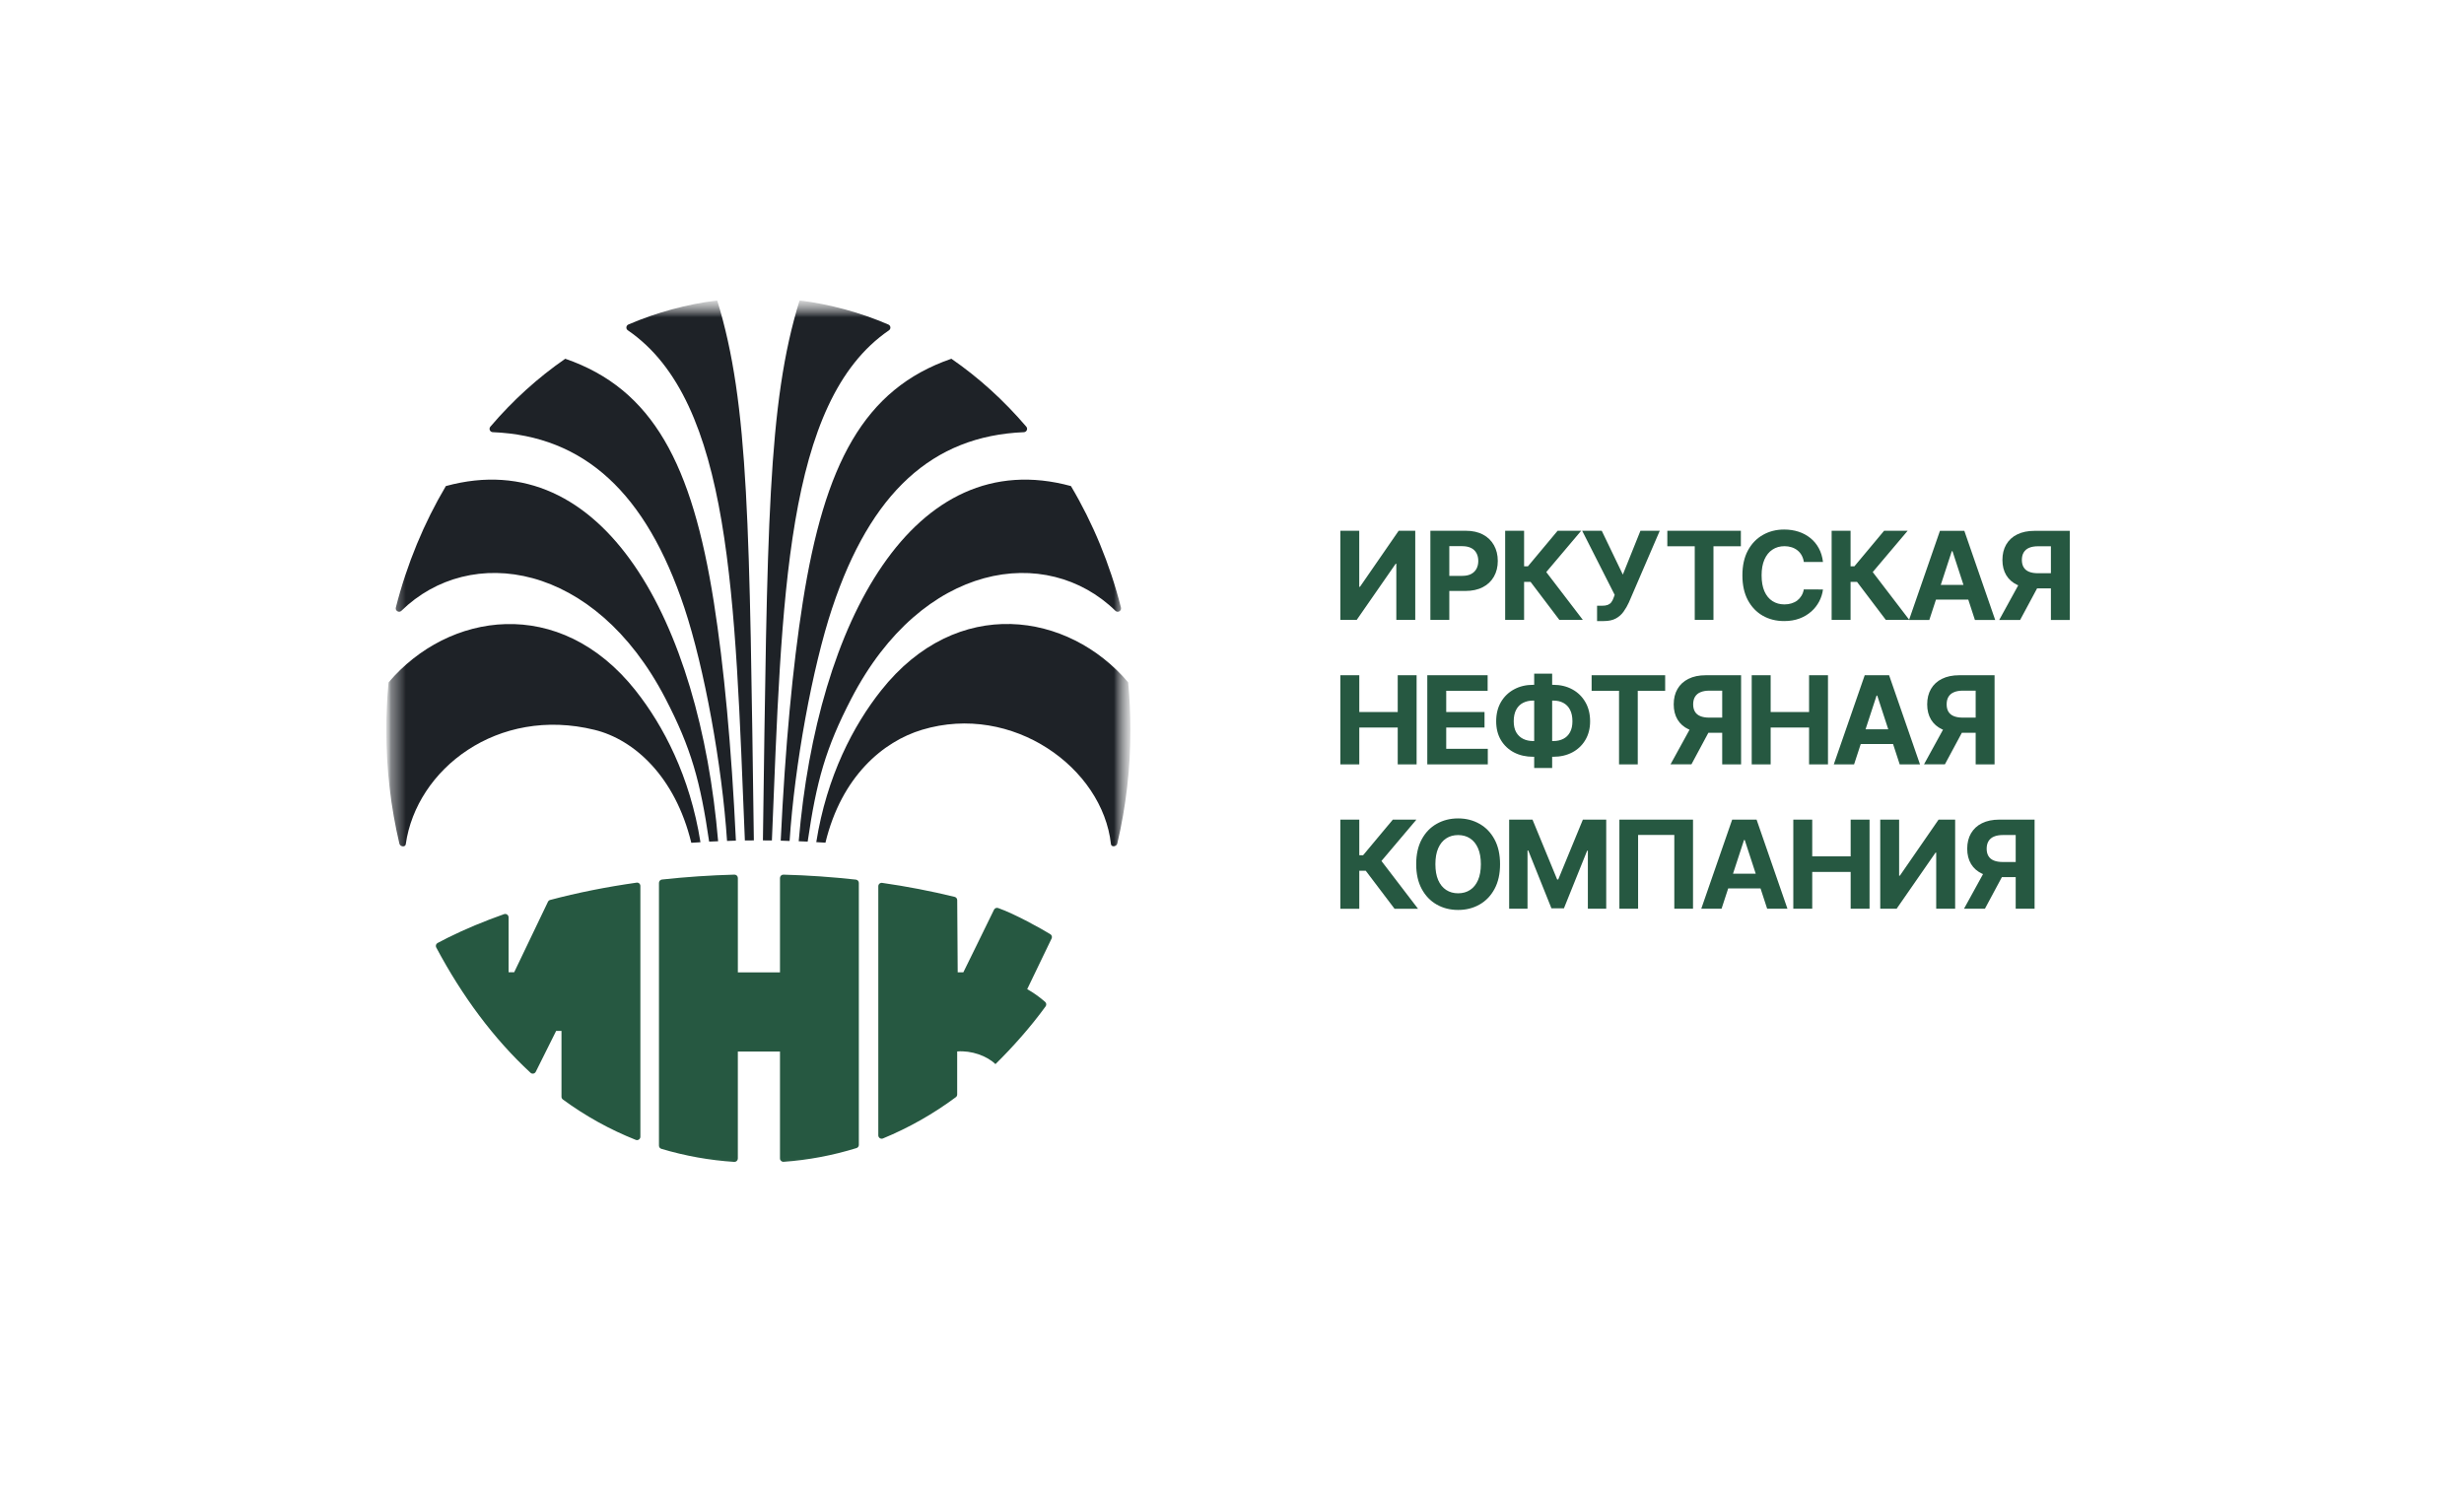
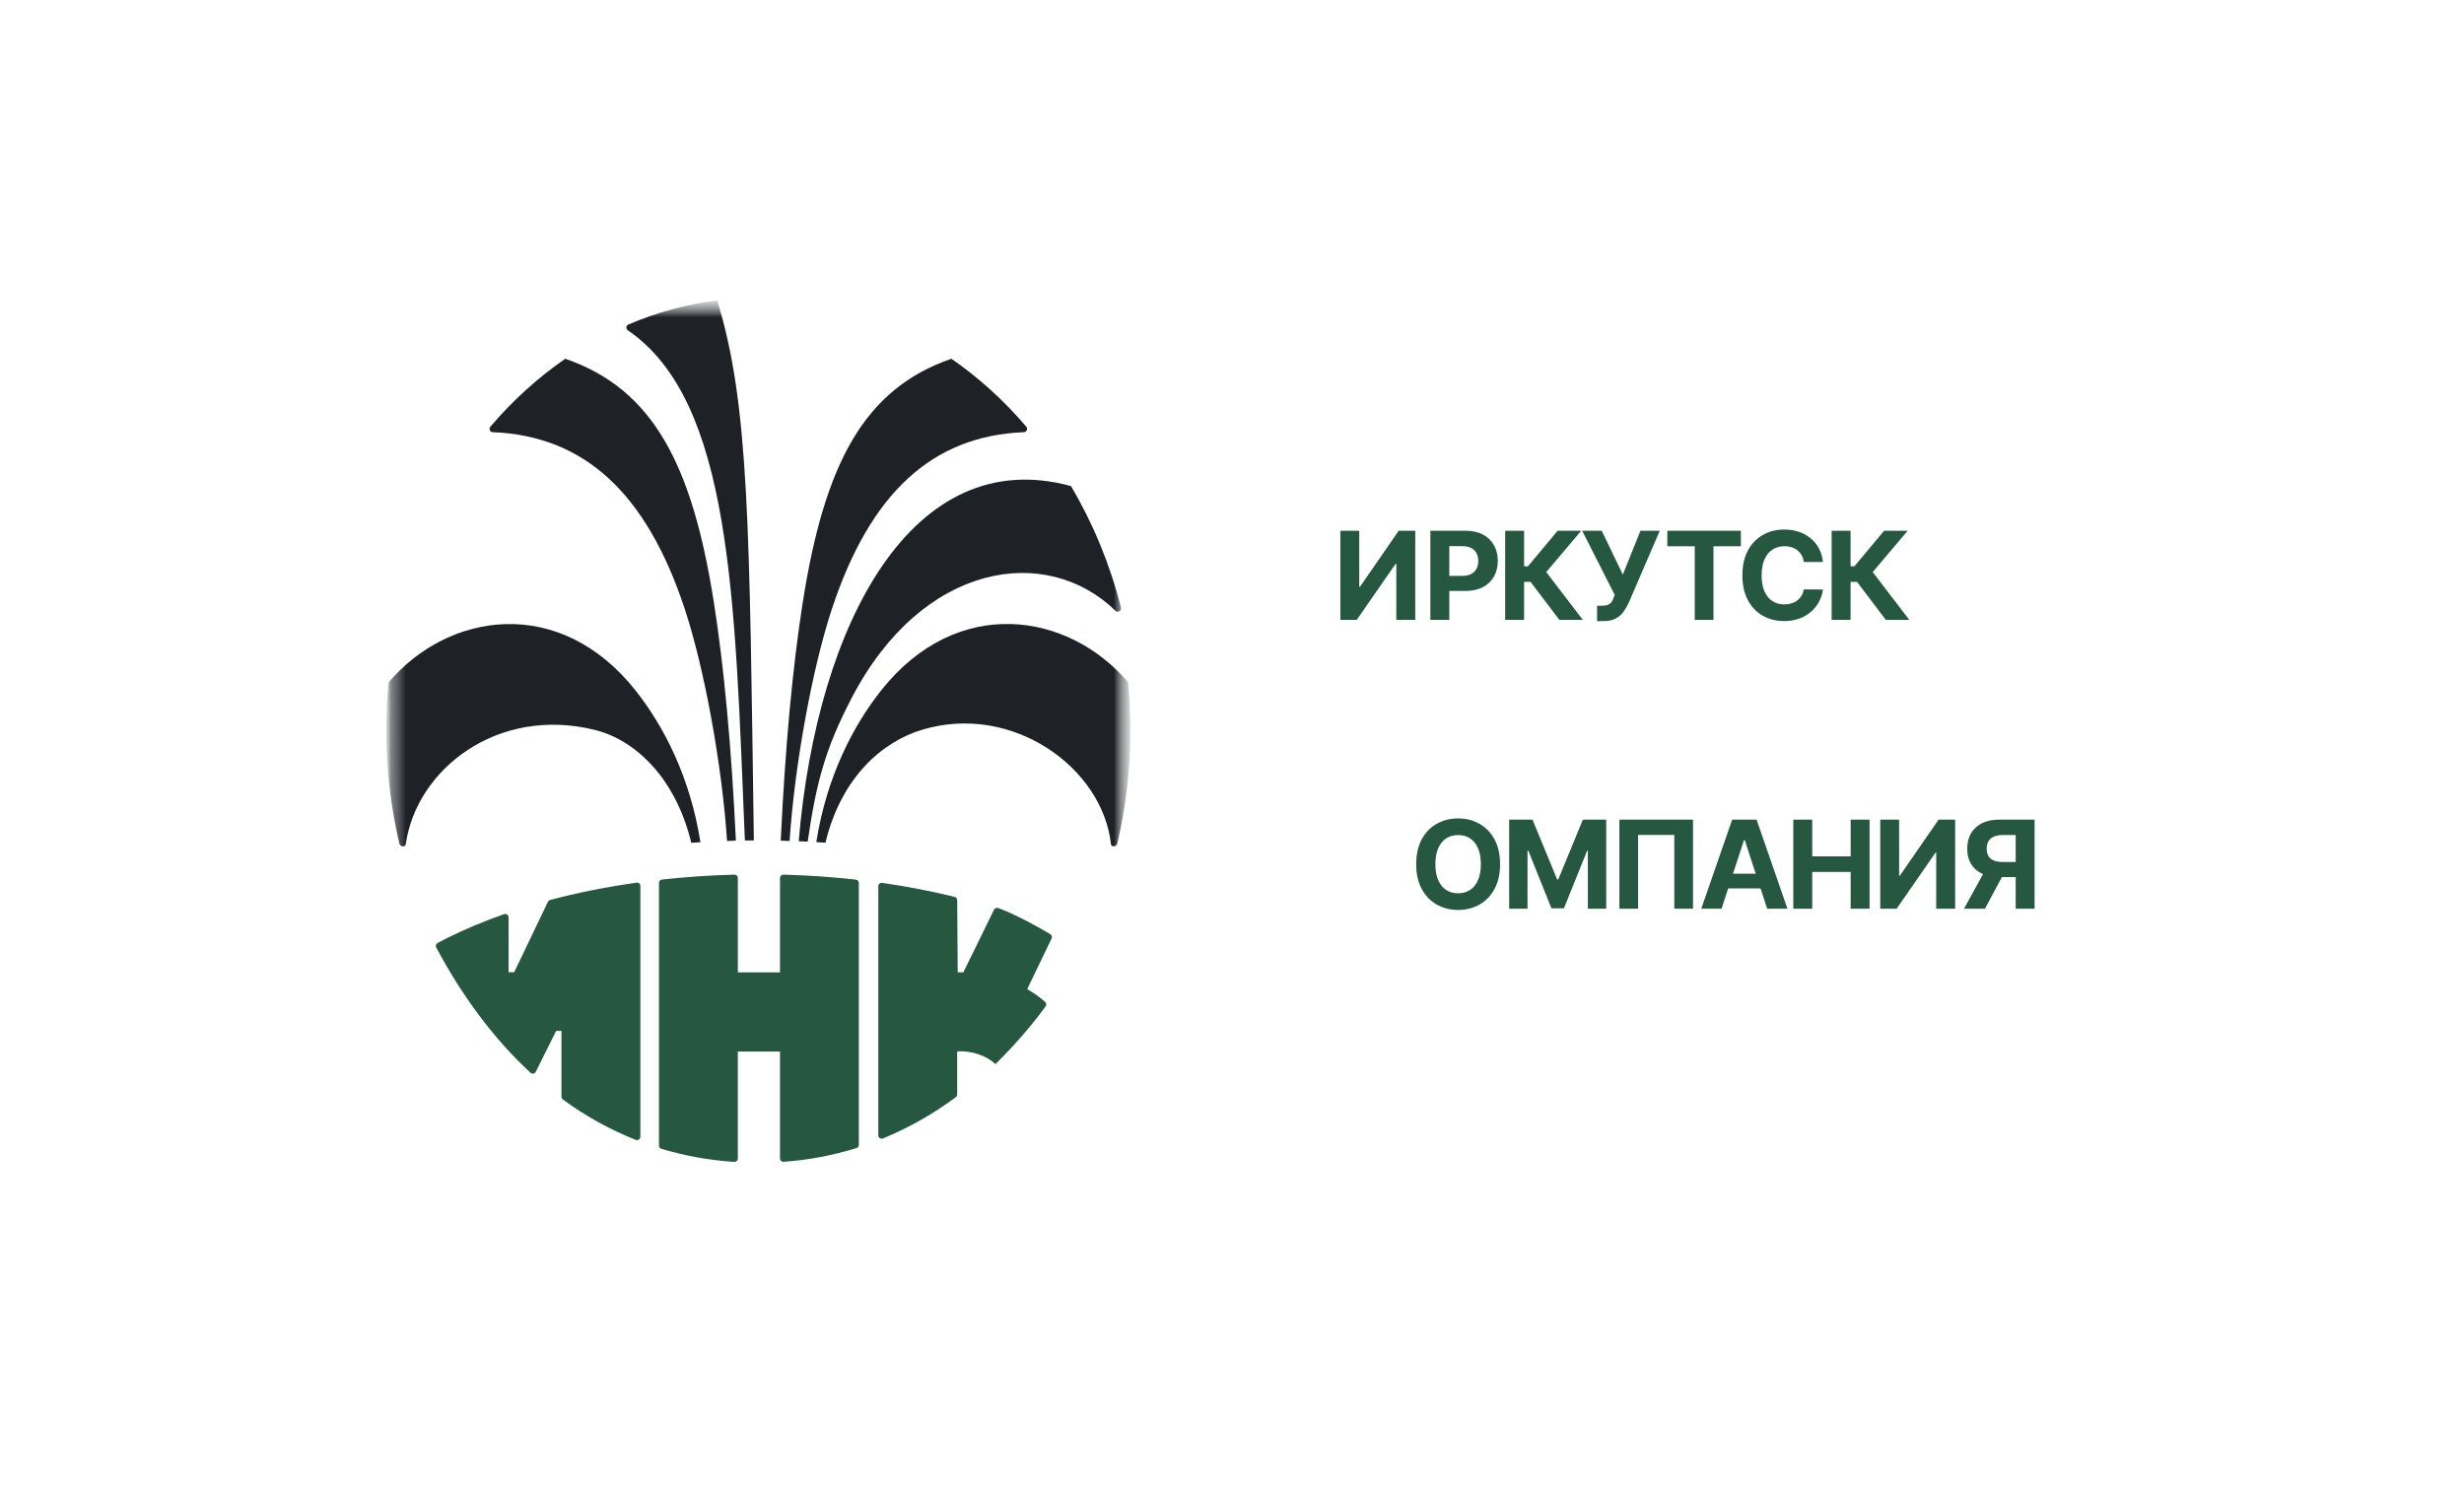
<svg xmlns="http://www.w3.org/2000/svg" width="167" height="101" viewBox="0 0 167 101" fill="none">
  <g clip-path="url(#clip0_16968_60540)">
    <path d="M137.896 61.599H136.616V56.603H135.75C135.504 56.603 135.298 56.64 135.134 56.712C134.982 56.775 134.854 56.885 134.77 57.025C134.689 57.163 134.648 57.332 134.648 57.532C134.648 57.731 134.689 57.897 134.77 58.03C134.851 58.165 134.972 58.265 135.134 58.331C135.296 58.398 135.5 58.432 135.745 58.432H137.137V59.458H135.537C135.073 59.458 134.676 59.381 134.346 59.228C134.016 59.075 133.764 58.855 133.59 58.568C133.417 58.278 133.33 57.933 133.33 57.532C133.33 57.133 133.415 56.786 133.585 56.491C133.758 56.193 134.017 55.953 134.328 55.804C134.655 55.641 135.047 55.559 135.505 55.559H137.896V61.599ZM134.622 58.851H136.005L134.53 61.599H133.113L134.622 58.851ZM127.435 55.559H128.715V59.358H128.766L131.388 55.56H132.512V61.599H131.228V57.797H131.183L128.546 61.599H127.435V55.559ZM121.543 61.599V55.559H122.826V58.051H125.43V55.559H126.711V61.599H125.43V59.104H122.826V61.599H121.543ZM116.68 61.599H115.305L117.4 55.559H119.054L121.146 61.599H119.771L118.251 56.94H118.203L116.68 61.599ZM116.594 59.225H119.842V60.222H116.594V59.225ZM114.746 55.559V61.599H113.478V56.597H111.024V61.599H109.756V55.559H114.746ZM102.285 55.559H103.867L105.539 59.618H105.61L107.281 55.559H108.863V61.599H107.619V57.668H107.569L105.998 61.57H105.15L103.58 57.654H103.529V61.599H102.285V55.559ZM101.668 58.579C101.668 59.238 101.543 59.798 101.292 60.261C101.043 60.722 100.703 61.075 100.272 61.319C99.844 61.561 99.362 61.682 98.826 61.682C98.287 61.682 97.803 61.56 97.374 61.316C96.945 61.072 96.607 60.719 96.358 60.257C96.109 59.795 95.984 59.236 95.984 58.579C95.984 57.92 96.109 57.36 96.358 56.898C96.607 56.436 96.945 56.084 97.374 55.843C97.803 55.599 98.287 55.477 98.826 55.477C99.362 55.477 99.844 55.599 100.272 55.843C100.703 56.084 101.043 56.436 101.292 56.898C101.542 57.36 101.668 57.921 101.668 58.579ZM100.367 58.579C100.367 58.153 100.303 57.793 100.175 57.5C100.048 57.207 99.869 56.985 99.638 56.834C99.407 56.682 99.136 56.606 98.826 56.606C98.516 56.606 98.246 56.682 98.014 56.834C97.783 56.985 97.603 57.207 97.475 57.5C97.348 57.793 97.285 58.153 97.285 58.579C97.285 59.006 97.348 59.366 97.475 59.659C97.603 59.952 97.783 60.174 98.014 60.325C98.246 60.477 98.516 60.553 98.826 60.553C99.137 60.553 99.407 60.477 99.638 60.325C99.869 60.174 100.048 59.952 100.175 59.659C100.303 59.366 100.367 59.006 100.367 58.579Z" fill="#265841" />
-     <path d="M94.516 61.601L92.566 59.026H92.127V61.601H90.844V55.56H92.127V57.973H92.385L94.4 55.56H95.997L93.629 58.362L96.107 61.601H94.516ZM135.184 51.813H133.903V46.816H133.038C132.791 46.816 132.586 46.853 132.422 46.926C132.27 46.988 132.142 47.097 132.057 47.238C131.976 47.376 131.936 47.545 131.936 47.745C131.936 47.944 131.976 48.11 132.057 48.244C132.138 48.378 132.26 48.478 132.422 48.545C132.584 48.611 132.788 48.645 133.032 48.645H134.425V49.671H132.825C132.361 49.671 131.964 49.595 131.634 49.441C131.304 49.288 131.052 49.068 130.878 48.78C130.704 48.491 130.617 48.146 130.617 47.745C130.617 47.346 130.702 46.999 130.872 46.705C131.045 46.406 131.304 46.166 131.616 46.017C131.942 45.854 132.334 45.772 132.792 45.772H135.184V51.813ZM131.909 49.064H133.293L131.817 51.812H130.401L131.909 49.064ZM125.663 51.813H124.288L126.383 45.772H128.036L130.129 51.813H128.754L127.233 47.153H127.186L125.663 51.813ZM125.577 49.438H128.825V50.435H125.577V49.438ZM118.724 51.813V45.772H120.008V48.265H122.612V45.772H123.893V51.813H122.612V49.317H120.008V51.813H118.724ZM118.004 51.813H116.724V46.816H115.858C115.612 46.816 115.406 46.853 115.242 46.926C115.09 46.988 114.962 47.097 114.878 47.238C114.796 47.376 114.756 47.545 114.756 47.745C114.756 47.944 114.796 48.11 114.878 48.244C114.958 48.378 115.08 48.478 115.242 48.545C115.404 48.611 115.607 48.645 115.852 48.645H117.245V49.671H115.645C115.181 49.671 114.784 49.595 114.454 49.441C114.124 49.288 113.872 49.068 113.698 48.78C113.524 48.491 113.438 48.146 113.438 47.745C113.438 47.346 113.522 46.999 113.692 46.705C113.864 46.407 114.112 46.178 114.436 46.017C114.762 45.854 115.154 45.772 115.612 45.772H118.004V51.813ZM114.73 49.064H116.113L114.638 51.812H113.221L114.73 49.064ZM107.874 46.825V45.772H112.858V46.825H111.001V51.813H109.732V46.825H107.874ZM103.912 46.421H105.269C105.755 46.421 106.186 46.523 106.562 46.728C106.939 46.932 107.234 47.22 107.448 47.592C107.663 47.962 107.771 48.396 107.771 48.896C107.771 49.379 107.663 49.801 107.448 50.161C107.237 50.519 106.93 50.81 106.562 51.002C106.186 51.2 105.756 51.299 105.269 51.299H103.912C103.424 51.299 102.992 51.201 102.614 51.005C102.246 50.814 101.938 50.524 101.725 50.167C101.512 49.807 101.405 49.382 101.405 48.893C101.405 48.393 101.513 47.958 101.728 47.589C101.939 47.224 102.248 46.926 102.62 46.728C102.997 46.523 103.428 46.421 103.912 46.421ZM103.912 47.489C103.652 47.489 103.422 47.541 103.222 47.645C103.024 47.747 102.87 47.902 102.76 48.111C102.649 48.32 102.594 48.58 102.594 48.893C102.594 49.191 102.65 49.44 102.762 49.639C102.877 49.837 103.033 49.986 103.231 50.084C103.428 50.183 103.655 50.232 103.912 50.232H105.279C105.537 50.232 105.763 50.182 105.957 50.082C106.153 49.981 106.304 49.831 106.411 49.633C106.519 49.434 106.573 49.188 106.573 48.896C106.573 48.583 106.519 48.322 106.411 48.114C106.312 47.914 106.153 47.751 105.957 47.645C105.763 47.541 105.537 47.489 105.279 47.489H103.912ZM105.199 45.666V52.06H103.981V45.666H105.199ZM96.736 51.813V45.772H100.826V46.825H98.019V48.265H100.615V49.317H98.019V50.76H100.837V51.813H96.736ZM90.844 51.813V45.772H92.127V48.265H94.732V45.772H96.012V51.813H94.732V49.317H92.127V51.813H90.844ZM140.282 42.025H139.002V37.029H138.137C137.89 37.029 137.684 37.065 137.52 37.137C137.368 37.2 137.24 37.309 137.156 37.45C137.075 37.588 137.034 37.757 137.034 37.957C137.034 38.156 137.075 38.322 137.156 38.456C137.237 38.59 137.358 38.69 137.52 38.757C137.682 38.824 137.886 38.857 138.131 38.857H139.524V39.883H137.923C137.459 39.883 137.062 39.806 136.732 39.653C136.402 39.5 136.15 39.28 135.976 38.992C135.803 38.703 135.716 38.358 135.716 37.957C135.716 37.559 135.801 37.211 135.97 36.916C136.143 36.617 136.403 36.378 136.714 36.229C137.04 36.066 137.432 35.984 137.891 35.984H140.282V42.025ZM137.007 39.276H138.392L136.916 42.024H135.499L137.007 39.276ZM130.761 42.025H129.386L131.481 35.984H133.135L135.227 42.025H133.852L132.332 37.364H132.284L130.761 42.025ZM130.675 39.65H133.923V40.647H130.675V39.65Z" fill="#265841" />
    <path d="M127.812 42.018L125.862 39.443H125.424V42.018H124.141V35.978H125.424V38.39H125.682L127.697 35.978H129.294L126.926 38.779L129.403 42.017L127.812 42.018ZM123.554 38.092H122.256C122.236 37.936 122.186 37.785 122.111 37.647C122.04 37.517 121.945 37.403 121.829 37.31C121.711 37.216 121.577 37.144 121.432 37.098C121.276 37.048 121.113 37.023 120.949 37.024C120.635 37.024 120.361 37.102 120.129 37.257C119.895 37.411 119.715 37.635 119.586 37.93C119.458 38.223 119.394 38.578 119.394 38.997C119.394 39.428 119.458 39.79 119.586 40.083C119.716 40.376 119.898 40.597 120.131 40.746C120.365 40.896 120.635 40.97 120.941 40.97C121.112 40.97 121.271 40.948 121.417 40.902C121.566 40.857 121.697 40.792 121.812 40.705C121.926 40.616 122.021 40.509 122.096 40.384C122.173 40.258 122.226 40.114 122.256 39.953L123.554 39.959C123.48 40.534 123.2 41.063 122.766 41.448C122.531 41.656 122.26 41.818 121.966 41.926C121.657 42.042 121.309 42.1 120.92 42.1C120.378 42.1 119.894 41.978 119.467 41.734C119.043 41.49 118.708 41.138 118.46 40.676C118.215 40.214 118.092 39.654 118.093 38.997C118.093 38.339 118.217 37.778 118.466 37.316C118.715 36.854 119.053 36.502 119.48 36.261C119.906 36.017 120.386 35.895 120.92 35.895C121.272 35.895 121.597 35.944 121.898 36.042C122.19 36.135 122.462 36.281 122.701 36.473C122.934 36.66 123.124 36.889 123.27 37.16C123.418 37.431 123.513 37.742 123.554 38.092ZM113.005 37.03V35.978H117.989V37.03H116.132V42.018H114.863V37.03H113.005ZM108.243 42.1V41.062H108.572C108.736 41.062 108.868 41.042 108.969 41.003C109.07 40.962 109.15 40.902 109.209 40.823C109.271 40.742 109.322 40.642 109.363 40.522L109.437 40.324L107.233 35.978H108.56L109.989 38.95L111.183 35.977H112.493L110.401 40.832C110.302 41.052 110.182 41.261 110.042 41.457C109.906 41.65 109.731 41.806 109.518 41.923C109.304 42.041 109.031 42.1 108.7 42.1H108.243ZM105.686 42.018L103.736 39.443H103.297V42.018H102.014V35.978H103.297V38.39H103.555L105.57 35.978H107.167L104.8 38.779L107.277 42.017L105.686 42.018ZM96.945 42.018V35.978H99.339C99.799 35.978 100.192 36.065 100.516 36.24C100.828 36.402 101.086 36.654 101.256 36.962C101.428 37.269 101.514 37.623 101.514 38.024C101.514 38.425 101.427 38.779 101.253 39.086C101.078 39.394 100.815 39.644 100.498 39.803C100.17 39.974 99.773 40.059 99.306 40.059H97.78V39.036H99.099C99.346 39.036 99.55 38.994 99.709 38.909C99.871 38.822 99.992 38.703 100.071 38.552C100.152 38.399 100.192 38.223 100.192 38.024C100.192 37.824 100.152 37.649 100.071 37.499C99.991 37.346 99.864 37.223 99.709 37.148C99.547 37.064 99.342 37.022 99.093 37.022H98.228V42.018H96.945ZM90.844 35.978H92.124V39.776H92.174L94.797 35.978H95.92V42.018H94.637V38.216H94.593L91.955 42.017H90.844V35.978Z" fill="#265841" />
    <mask id="mask0_16968_60540" style="mask-type:luminance" maskUnits="userSpaceOnUse" x="26" y="20" width="51" height="60">
      <path d="M76.619 20.363H26.18V79.982H76.619V20.363Z" fill="white" />
    </mask>
    <g mask="url(#mask0_16968_60540)">
      <mask id="mask1_16968_60540" style="mask-type:luminance" maskUnits="userSpaceOnUse" x="26" y="20" width="51" height="99">
        <path d="M76.619 20.363H26.18V118.252H76.619V20.363Z" fill="white" />
      </mask>
      <g mask="url(#mask1_16968_60540)">
        <mask id="mask2_16968_60540" style="mask-type:luminance" maskUnits="userSpaceOnUse" x="26" y="20" width="51" height="99">
          <path d="M76.619 20.363H26.18V118.252H76.619V20.363Z" fill="white" />
        </mask>
        <g mask="url(#mask2_16968_60540)">
          <path d="M52.864 71.28V78.527C52.864 78.657 52.977 78.762 53.107 78.754C54.786 78.634 56.445 78.322 58.052 77.823C58.098 77.809 58.138 77.78 58.166 77.741C58.194 77.702 58.21 77.656 58.209 77.607V59.851C58.21 59.796 58.189 59.742 58.152 59.7C58.115 59.659 58.064 59.632 58.009 59.626C56.407 59.449 54.768 59.332 53.099 59.289C53.068 59.288 53.038 59.293 53.01 59.304C52.982 59.315 52.956 59.331 52.934 59.352C52.912 59.374 52.895 59.399 52.883 59.427C52.871 59.455 52.865 59.484 52.864 59.515V65.914H50.009V59.515C50.009 59.485 50.003 59.455 49.991 59.427C49.98 59.399 49.962 59.374 49.941 59.353C49.919 59.332 49.894 59.315 49.865 59.304C49.837 59.293 49.807 59.288 49.777 59.288C48.136 59.332 46.497 59.442 44.865 59.62C44.809 59.627 44.759 59.653 44.721 59.695C44.684 59.736 44.663 59.789 44.662 59.845V77.656C44.662 77.756 44.727 77.845 44.823 77.874C46.431 78.355 48.089 78.652 49.765 78.76C49.796 78.762 49.827 78.757 49.856 78.747C49.885 78.736 49.912 78.72 49.935 78.698C49.957 78.677 49.975 78.652 49.988 78.623C50.001 78.595 50.007 78.564 50.008 78.533V71.28H52.864ZM43.147 59.832C41.109 60.12 39.144 60.511 37.283 61.006C37.251 61.015 37.222 61.03 37.197 61.051C37.172 61.072 37.151 61.098 37.138 61.128L34.85 65.904H34.47V62.181C34.469 62.144 34.46 62.108 34.443 62.076C34.426 62.044 34.402 62.017 34.373 61.996C34.343 61.975 34.309 61.961 34.273 61.956C34.237 61.951 34.2 61.954 34.166 61.966C32.818 62.443 31.537 62.973 30.346 63.566C30.112 63.683 29.883 63.802 29.657 63.923C29.549 63.982 29.507 64.116 29.566 64.225C31.326 67.531 33.457 70.408 35.956 72.718C36.065 72.821 36.245 72.788 36.312 72.653L37.694 69.881H38.055V74.346C38.055 74.419 38.091 74.486 38.148 74.529C39.673 75.649 41.334 76.57 43.093 77.269C43.127 77.282 43.164 77.287 43.201 77.283C43.238 77.278 43.273 77.265 43.303 77.244C43.334 77.223 43.359 77.195 43.376 77.163C43.393 77.13 43.402 77.094 43.402 77.057V60.055C43.402 60.022 43.395 59.99 43.381 59.961C43.368 59.931 43.348 59.905 43.324 59.883C43.299 59.862 43.27 59.846 43.239 59.837C43.208 59.828 43.175 59.825 43.143 59.83M71.179 63.321C70.626 62.98 68.802 61.956 67.651 61.552C67.598 61.533 67.54 61.534 67.489 61.555C67.437 61.576 67.395 61.615 67.37 61.666C66.974 62.491 65.291 65.91 65.291 65.91H64.909L64.876 61.014C64.875 60.964 64.858 60.916 64.827 60.876C64.796 60.837 64.753 60.809 64.704 60.796C63.082 60.399 61.441 60.083 59.788 59.847C59.756 59.842 59.723 59.844 59.692 59.854C59.66 59.863 59.631 59.879 59.607 59.9C59.582 59.921 59.562 59.948 59.549 59.977C59.535 60.007 59.528 60.039 59.528 60.072V76.962C59.528 77.122 59.693 77.234 59.841 77.172C61.598 76.448 63.258 75.508 64.783 74.373C64.811 74.352 64.834 74.324 64.85 74.293C64.865 74.261 64.874 74.226 64.874 74.191V71.273C65.849 71.198 66.891 71.576 67.467 72.132H67.469C68.634 70.986 69.854 69.615 70.869 68.216C70.902 68.17 70.916 68.114 70.91 68.058C70.903 68.001 70.876 67.95 70.833 67.913C70.459 67.585 70.052 67.296 69.62 67.05L71.274 63.616C71.328 63.507 71.284 63.383 71.181 63.321" fill="#265841" />
-           <path d="M60.328 22.299C60.312 22.335 60.285 22.367 60.252 22.39C53.206 27.21 52.996 40.537 52.316 56.974C52.114 56.972 51.911 56.968 51.708 56.968C52.006 35.73 52.019 27.39 54.193 20.363C56.265 20.625 58.29 21.175 60.21 21.999C60.247 22.014 60.279 22.039 60.303 22.072C60.327 22.104 60.342 22.142 60.347 22.182C60.351 22.222 60.345 22.262 60.328 22.299Z" fill="#1E2227" />
          <path d="M56.408 41.203C59.004 33.403 63.195 29.55 69.397 29.296C69.439 29.294 69.48 29.28 69.514 29.256C69.549 29.232 69.576 29.199 69.593 29.16C69.61 29.121 69.616 29.079 69.61 29.037C69.604 28.995 69.586 28.956 69.559 28.924C68.046 27.151 66.341 25.601 64.481 24.318C58.529 26.372 55.881 31.483 54.41 40.818C53.722 45.187 53.218 50.607 52.914 56.985C53.117 56.989 53.315 57 53.516 57.006C53.853 51.886 55.052 45.275 56.406 41.203" fill="#1E2227" />
          <path d="M57.71 47.337C62.51 38.091 70.924 36.848 75.6 41.404C75.762 41.564 76.03 41.404 75.975 41.184C75.218 38.214 74.066 35.443 72.584 32.948C61.883 30.028 55.383 42.186 54.133 57.025C54.335 57.033 54.54 57.04 54.741 57.05C55.336 52.974 55.946 50.733 57.71 47.335" fill="#1E2227" />
          <path d="M76.464 46.255C72.433 41.495 64.879 40.281 59.709 46.816C57.848 49.168 56.033 52.608 55.324 57.085C55.531 57.098 55.738 57.108 55.945 57.123C57.033 52.627 59.857 50.26 62.495 49.468C68.626 47.625 74.733 52.051 75.295 57.22C75.318 57.438 75.675 57.397 75.725 57.184C76.32 54.656 76.619 52.068 76.616 49.471C76.615 48.383 76.564 47.311 76.462 46.254M48.608 20.363C46.535 20.625 44.51 21.174 42.589 21.997C42.429 22.067 42.404 22.289 42.549 22.388C49.595 27.209 49.806 40.535 50.485 56.974C50.688 56.972 50.889 56.968 51.093 56.968C50.793 35.73 50.781 27.392 48.608 20.363Z" fill="#1E2227" />
          <path d="M48.381 40.818C46.91 31.483 44.264 26.372 38.311 24.318C36.45 25.604 34.745 27.151 33.233 28.925C33.206 28.958 33.188 28.997 33.182 29.038C33.176 29.08 33.182 29.122 33.199 29.161C33.215 29.199 33.243 29.232 33.277 29.256C33.312 29.28 33.352 29.293 33.394 29.295C39.598 29.55 43.789 33.403 46.385 41.203C47.74 45.275 48.94 51.884 49.276 57.004C49.477 56.997 49.677 56.99 49.877 56.983C49.573 50.603 49.069 45.184 48.381 40.817" fill="#1E2227" />
-           <path d="M30.219 32.948C28.74 35.443 27.587 38.215 26.828 41.184C26.773 41.403 27.041 41.562 27.203 41.405C31.877 36.846 40.291 38.089 45.094 47.335C46.857 50.733 47.467 52.974 48.063 57.05C48.266 57.04 48.469 57.032 48.672 57.025C47.421 42.184 40.919 30.027 30.219 32.948Z" fill="#1E2227" />
          <path d="M43.089 46.821C37.919 40.285 30.366 41.5 26.334 46.26C26.232 47.33 26.181 48.403 26.18 49.477C26.18 52.147 26.49 54.731 27.07 57.191C27.121 57.405 27.469 57.445 27.501 57.227C28.224 52.132 33.726 47.856 40.303 49.475C42.977 50.132 45.762 52.634 46.853 57.13C47.058 57.115 47.267 57.105 47.474 57.092C46.767 52.617 44.95 49.177 43.089 46.823" fill="#1E2227" />
        </g>
      </g>
    </g>
  </g>
  <defs>
    <clipPath id="clip0_16968_60540">
      <rect width="114.643" height="60" fill="white" transform="translate(26.18 20.363)" />
    </clipPath>
  </defs>
</svg>